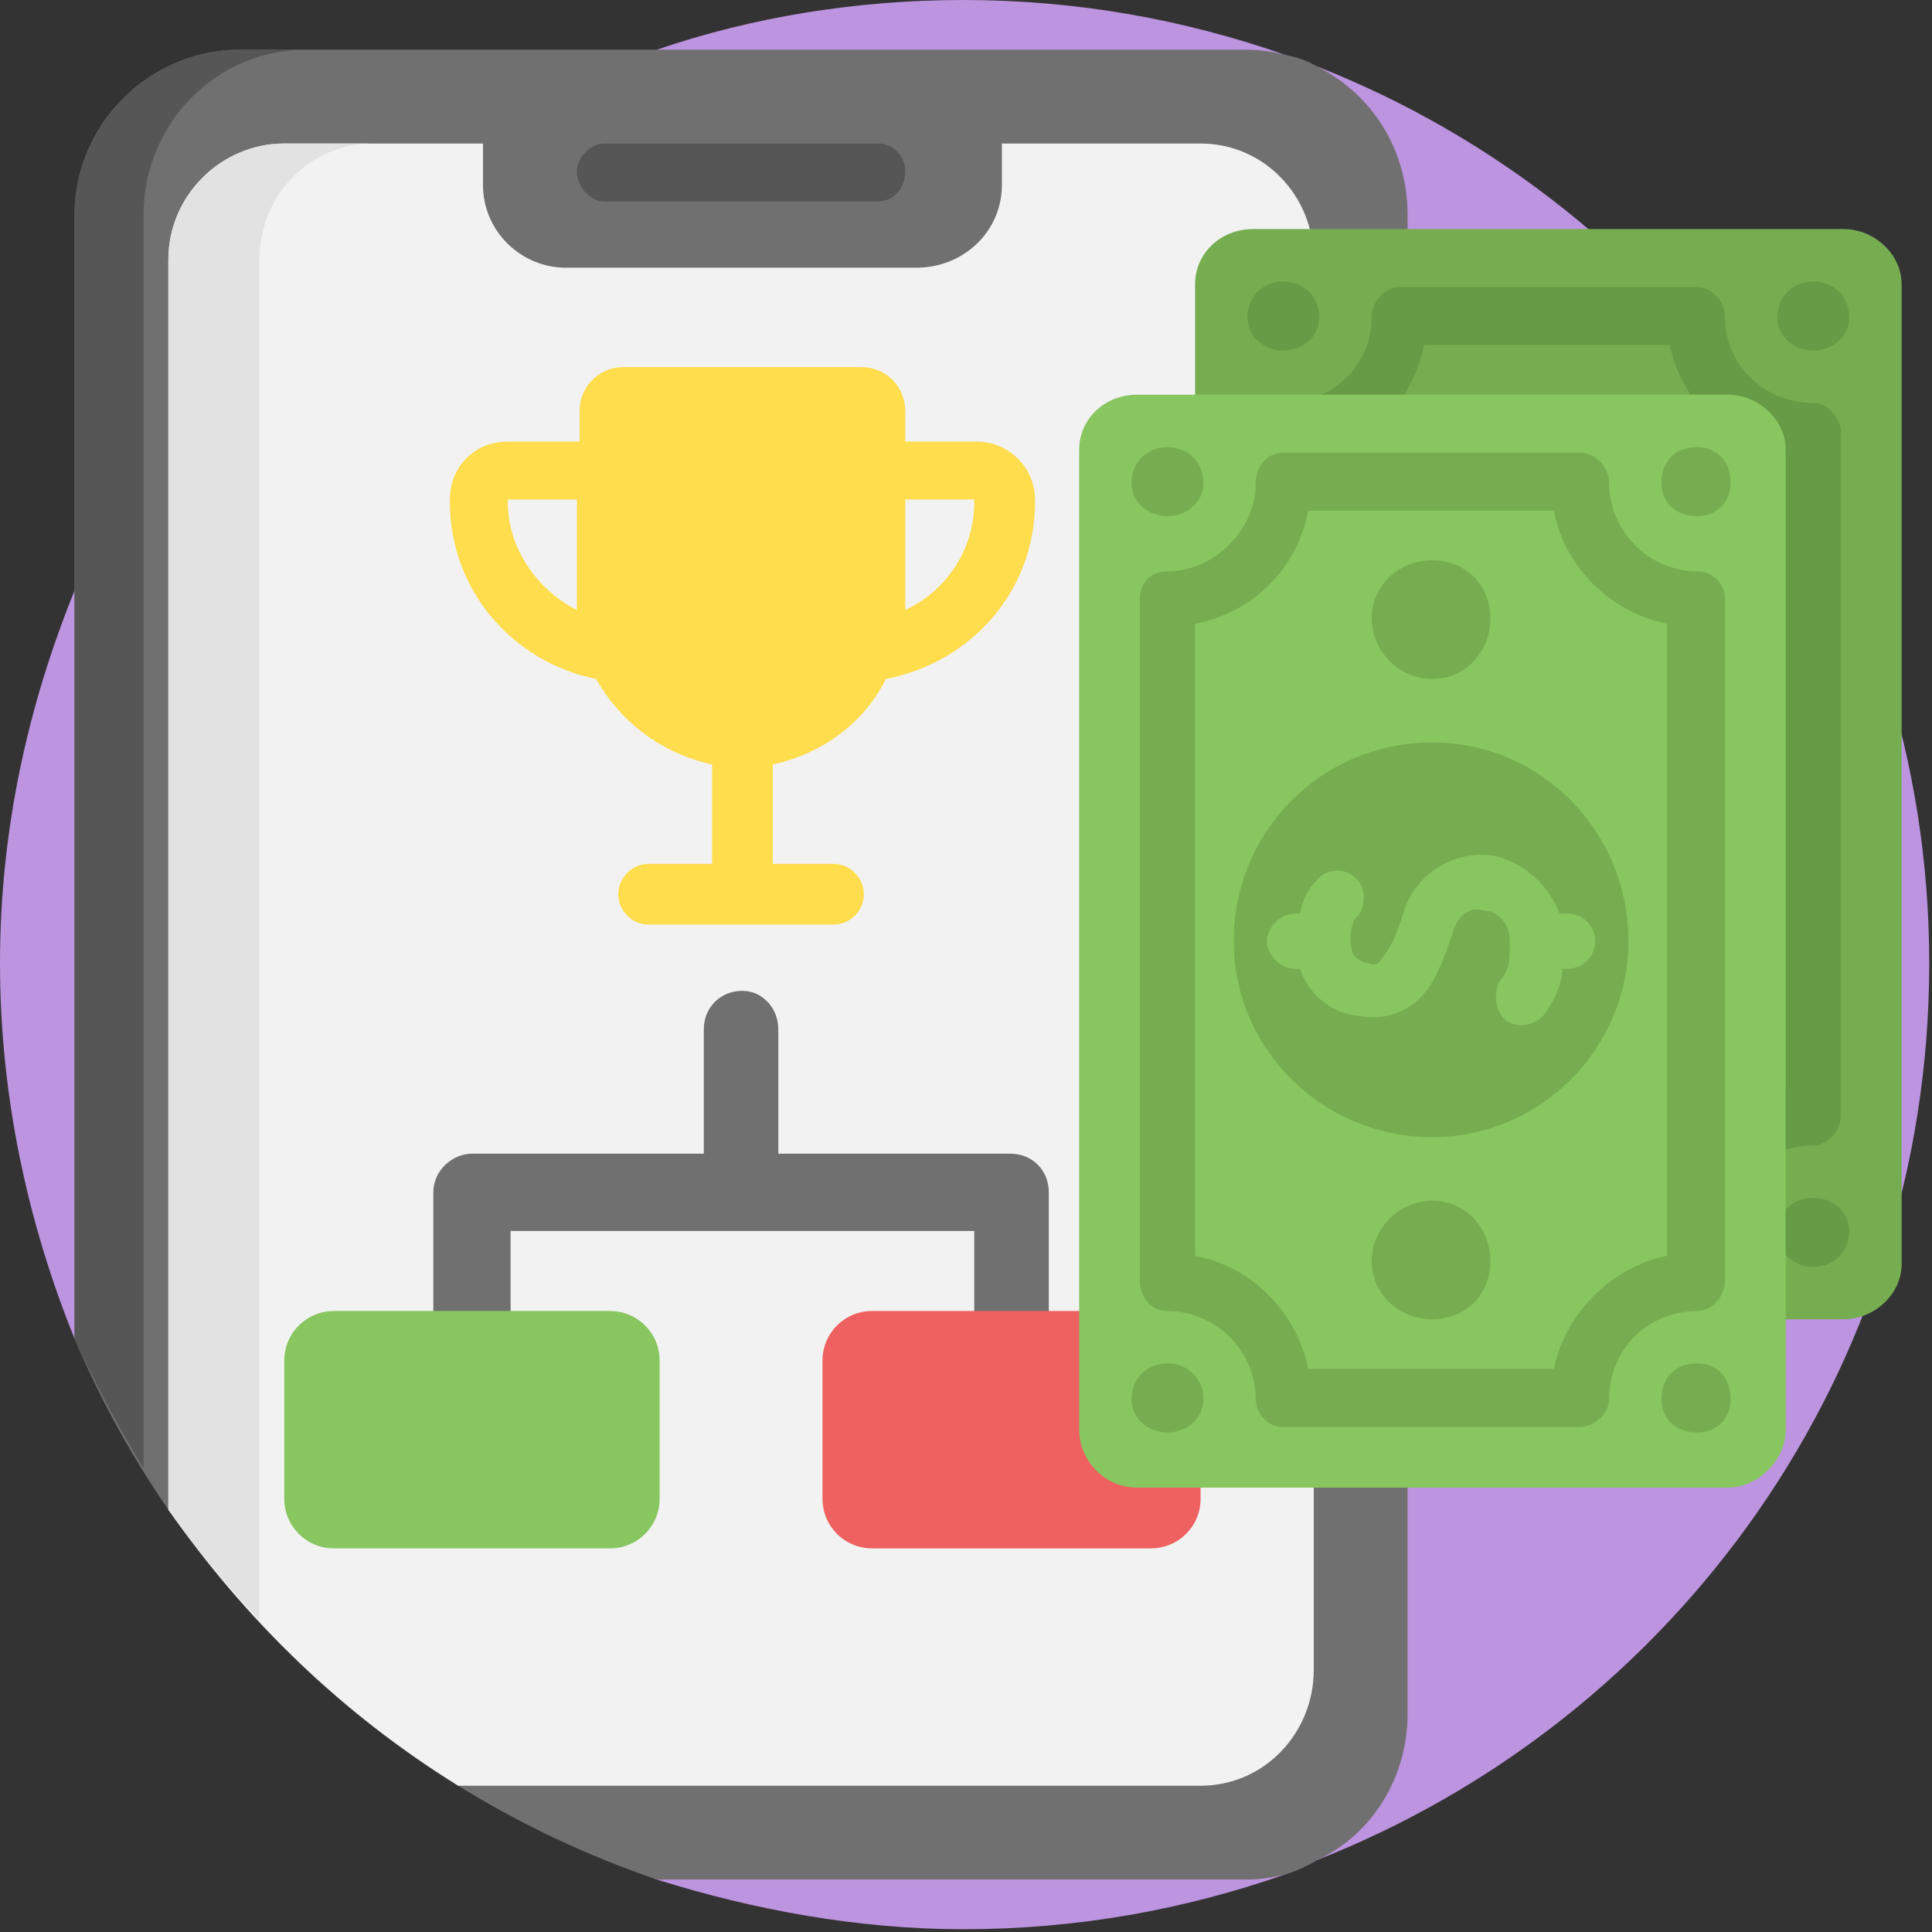
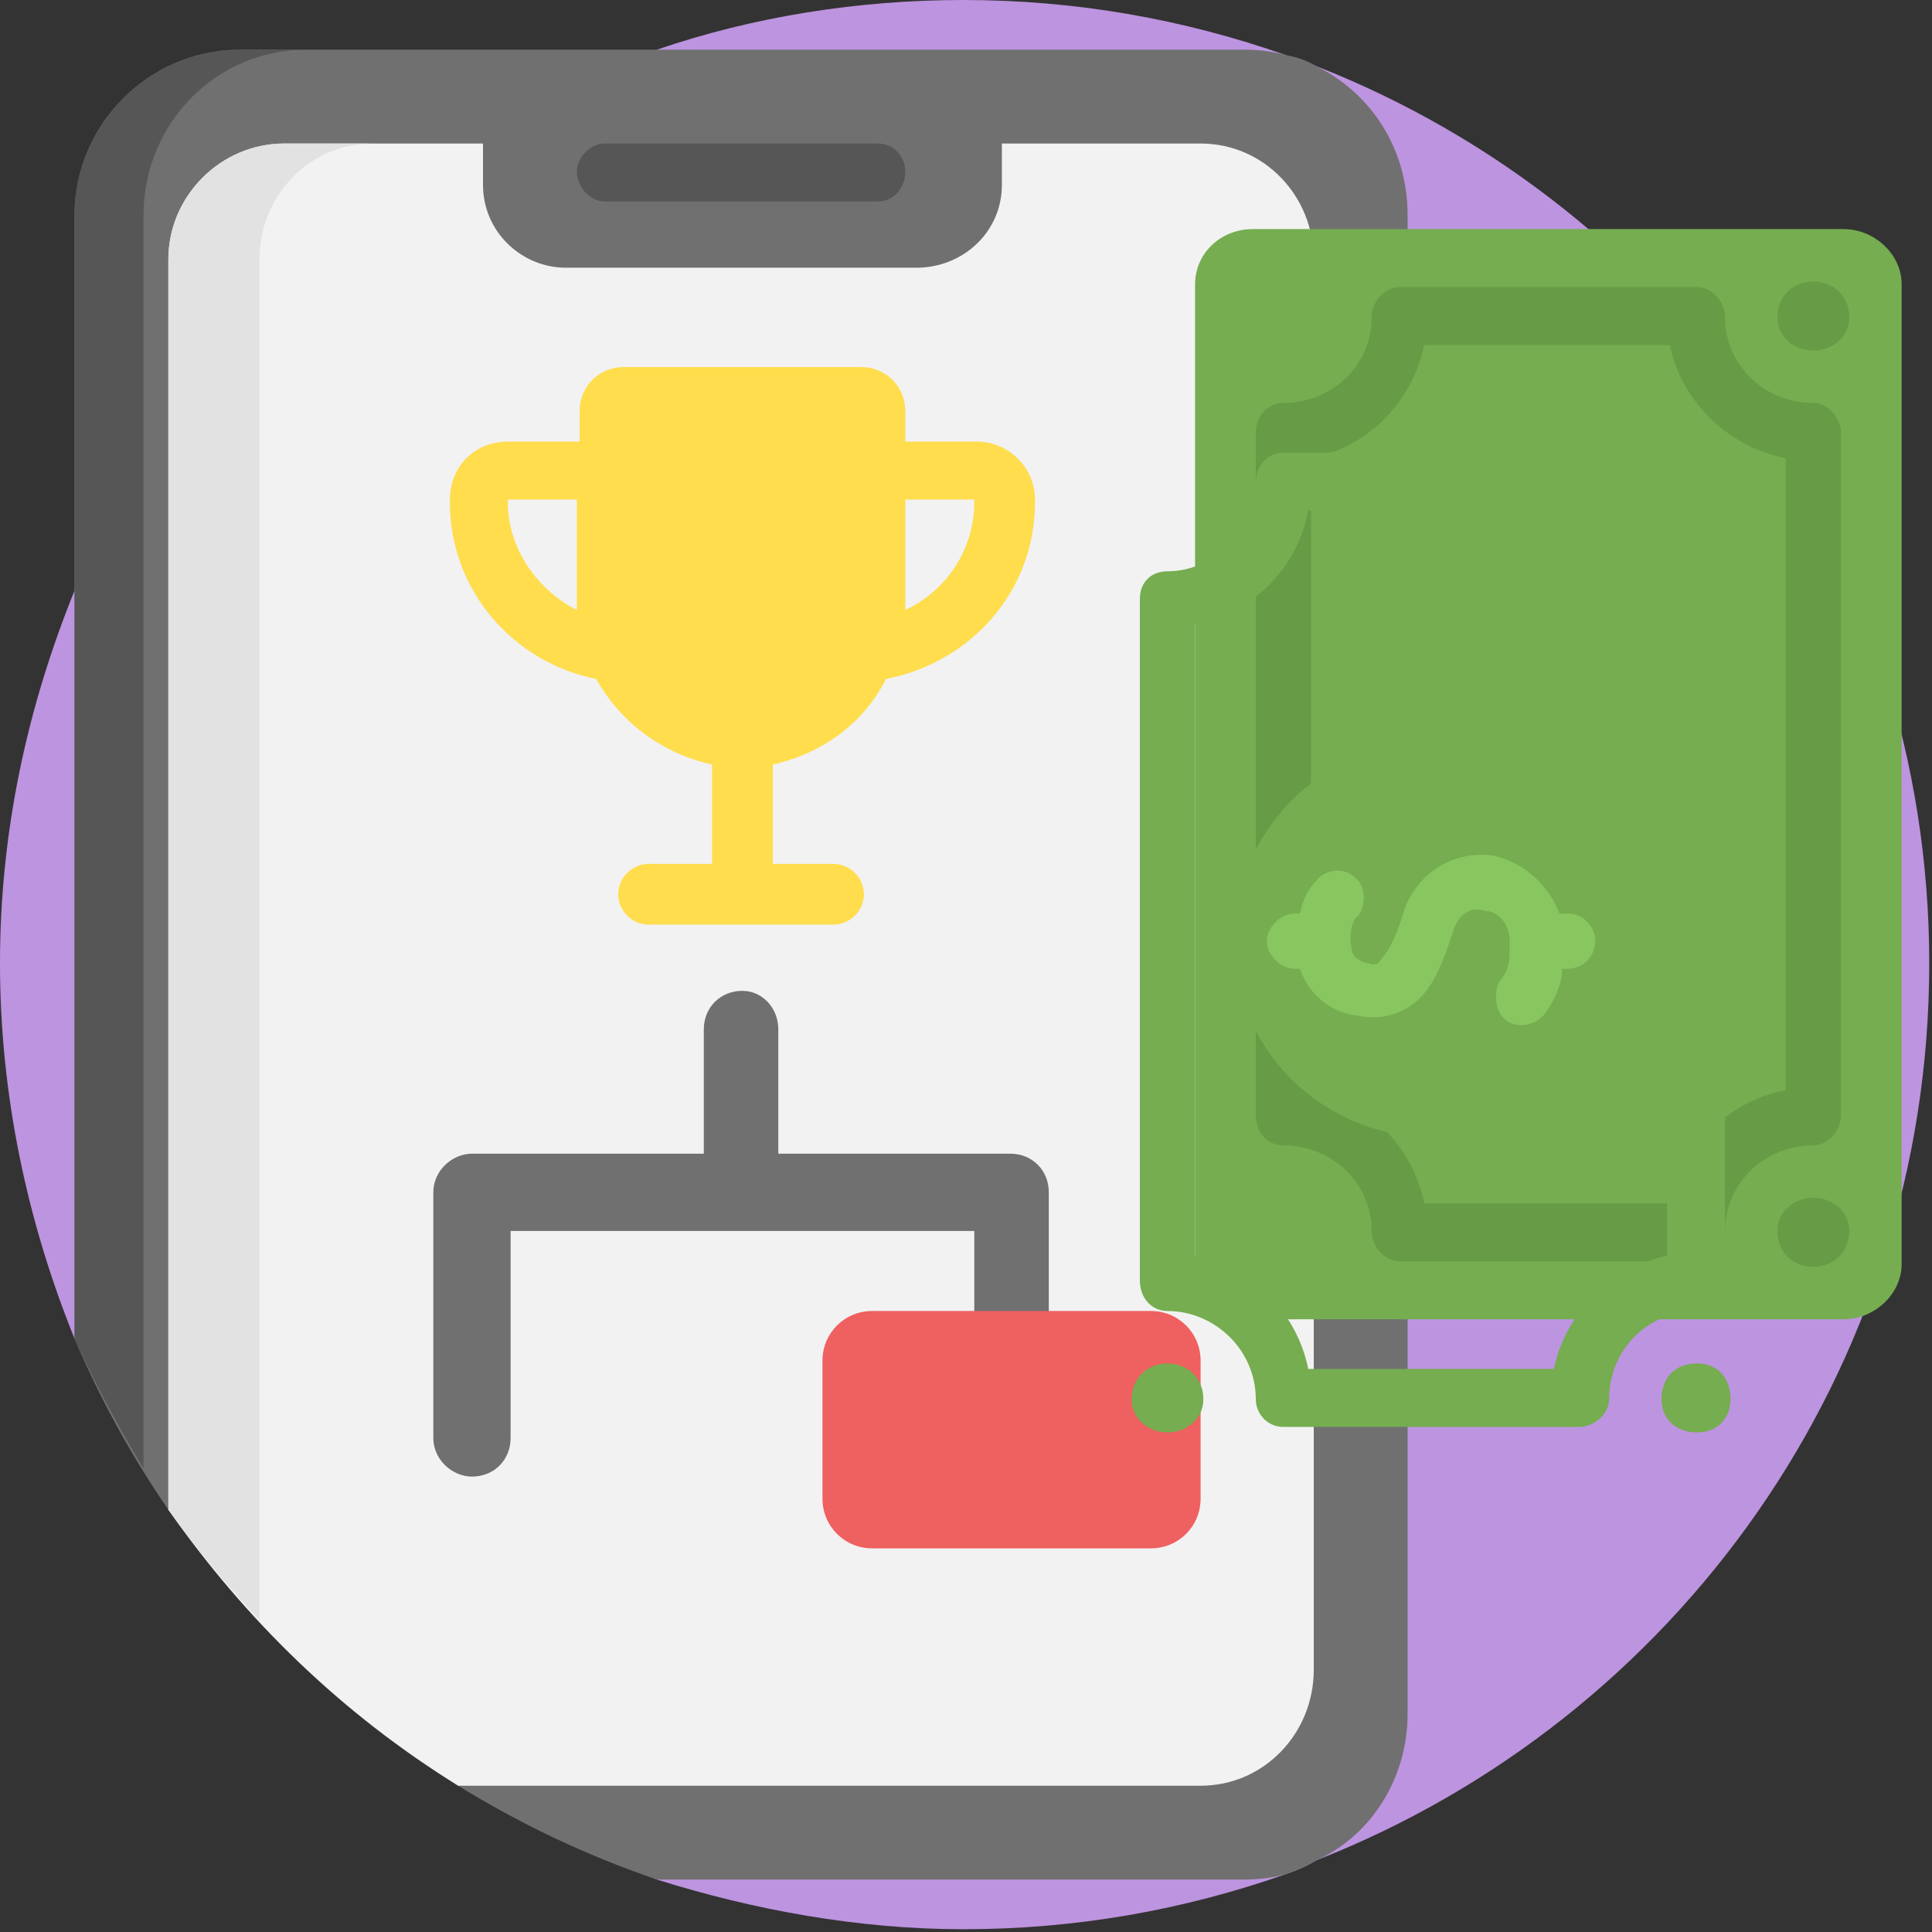
<svg xmlns="http://www.w3.org/2000/svg" version="1.2" viewBox="0 0 70 70" width="70" height="70">
  <rect x="0" y="0" width="70" height="70" fill="#333333" stroke="none" />
  <style>.a{fill:#bd94e0}.b{fill:#707070}.c{fill:#565656}.d{fill:#f2f2f2}.e{fill:#e2e2e2}.f{fill:#ffdd4d}.g{fill:#88c660}.h{fill:#ef6060}.i{fill:#75ad50}.j{fill:#679b45}</style>
  <path class="a" d="m69.9 34.9c0 14.8-9.2 27.4-22.2 32.5q-0.5 0.3-1.1 0.5c-3.7 1.3-7.6 2-11.7 2-3.8 0-7.6-0.7-11.1-1.8-2.5-0.9 2.4-12.4 0.1-13.8-4.1-2.6-9.1-2.8-11.8-6.8q-0.5-0.7-1-1.5c-0.9-1.5-7.7 4.1-8.4 2.5-1.7-4.2-2.7-8.8-2.7-13.6 0-4.8 1-9.3 2.7-13.5q1.1-2.5 2.5-4.8 0.4-0.7 0.9-1.4c2.8-4 6.3-7.4 10.5-10q3.4-2.1 7.2-3.4c3.5-1.2 7.3-1.8 11.1-1.8 4.1 0 8 0.7 11.7 2q0.6 0.2 1.1 0.4c13 5.1 22.2 17.8 22.2 32.5z" />
  <path class="b" d="m51 7.8v54.3c0 2.3-1.3 4.4-3.3 5.3q-0.5 0.3-1.1 0.5-0.7 0.2-1.5 0.2h-21.3q-3.8-1.3-7.2-3.4c-2.7-1.7 1.3-10.3-0.9-12.6-1.1-1.2-8.6 4-9.6 2.6q-2-2.9-3.4-6.2v-40.7c0-3.3 2.7-6 6-6h36.4q0.8 0 1.5 0.2 0.6 0.1 1.1 0.4c2 1 3.3 3 3.3 5.4z" />
  <path class="c" d="m11.1 1.8c-3.3 0-5.9 2.7-5.9 6v45.4q-1.4-2.3-2.5-4.7v-40.7c0-3.3 2.7-6 6-6z" />
  <path class="d" d="m47.6 9.4v51.1c0 2.3-1.8 4.2-4.1 4.2h-26.9c-4.2-2.6-7.7-6-10.5-10v-45.3c0-2.3 1.9-4.2 4.2-4.2h7.2v1.5c0 1.7 1.4 3 3 3h12.7c1.7 0 3.1-1.3 3.1-3v-1.5h7.2c2.3 0 4.1 1.9 4.1 4.2z" />
  <path class="e" d="m13.5 5.2c-2.3 0-4.1 1.9-4.1 4.2v49.3q-1.8-1.9-3.3-4v-45.3c0-2.3 1.9-4.2 4.2-4.2z" />
  <path class="c" d="m31.8 7.3h-9.9c-0.5 0-1-0.5-1-1.1 0-0.5 0.5-1 1-1h9.9c0.6 0 1 0.5 1 1 0 0.6-0.4 1.1-1 1.1z" />
  <path class="f" d="m32.8 16v-1.1c0-0.9-0.7-1.6-1.6-1.6h-8.6c-0.9 0-1.6 0.7-1.6 1.6v1.1h-2.6c-1.2 0-2.1 0.9-2.1 2.1v0.1c0 3.2 2.3 5.8 5.3 6.4 0.9 1.6 2.4 2.7 4.2 3.1v3.6h-2.3c-0.6 0-1.1 0.5-1.1 1.1 0 0.6 0.5 1.1 1.1 1.1h6.7c0.6 0 1.1-0.5 1.1-1.1 0-0.6-0.5-1.1-1.1-1.1h-2.2v-3.6c1.8-0.4 3.3-1.5 4.1-3.1 3.1-0.6 5.4-3.2 5.4-6.4v-0.1c0-1.2-1-2.1-2.1-2.1zm-14.4 2.2v-0.1h2.5v3.8q0 0.1 0 0.2c-1.4-0.7-2.5-2.2-2.5-3.9zm16.9 0c0 1.7-1 3.2-2.5 3.9q0-0.1 0-0.2v-3.8h2.5z" />
  <path class="b" d="m36.6 41.8h-8.4v-4.5c0-0.8-0.6-1.4-1.3-1.4-0.8 0-1.4 0.6-1.4 1.4v4.5h-8.4c-0.7 0-1.4 0.6-1.4 1.4v8.9c0 0.8 0.7 1.4 1.4 1.4 0.8 0 1.4-0.6 1.4-1.4v-7.5h16.8v7.5c0 0.8 0.6 1.4 1.3 1.4 0.8 0 1.4-0.6 1.4-1.4v-8.9c0-0.8-0.6-1.4-1.4-1.4z" />
-   <path class="g" d="m22.1 47.5h-10c-1 0-1.8 0.8-1.8 1.8v5c0 1 0.8 1.8 1.8 1.8h10c1 0 1.8-0.8 1.8-1.8v-5c0-1-0.8-1.8-1.8-1.8z" />
  <path class="h" d="m41.7 47.5h-10.1c-1 0-1.8 0.8-1.8 1.8v5c0 1 0.8 1.8 1.8 1.8h10.1c1 0 1.8-0.8 1.8-1.8v-5c0-1-0.8-1.8-1.8-1.8z" />
  <path class="i" d="m66.8 47.8h-21.4c-1.2 0-2.1-0.9-2.1-2v-35.5c0-1.1 0.9-2 2.1-2h21.4c1.1 0 2.1 0.9 2.1 2v35.5c0 1.1-1 2-2.1 2z" />
  <path class="j" d="m66.7 15.7v24.7c0 0.6-0.5 1.1-1 1.1-1.8 0-3.2 1.4-3.2 3.1 0 0.6-0.5 1.1-1 1.1h-10.8c-0.5 0-1-0.5-1-1.1 0-1.7-1.4-3.1-3.2-3.1-0.6 0-1-0.5-1-1.1v-24.7c0-0.6 0.4-1.1 1-1.1 1.8 0 3.2-1.4 3.2-3.1 0-0.6 0.5-1.1 1-1.1h10.8c0.5 0 1 0.5 1 1.1 0 1.7 1.4 3.1 3.2 3.1 0.5 0 1 0.5 1 1.1zm-2 23.8v-22.9c-2.1-0.4-3.8-2.1-4.2-4.1h-8.9c-0.4 2-2 3.7-4.1 4.1v22.9c2.1 0.4 3.7 2.1 4.1 4.1h8.9c0.4-2 2.1-3.7 4.2-4.1z" />
  <path fill-rule="evenodd" class="j" d="m65.7 12.7c-0.7 0-1.3-0.5-1.3-1.2 0-0.8 0.6-1.3 1.3-1.3 0.7 0 1.3 0.5 1.3 1.3 0 0.7-0.6 1.2-1.3 1.2z" />
-   <path fill-rule="evenodd" class="j" d="m46.5 12.7c-0.7 0-1.3-0.5-1.3-1.2 0-0.8 0.6-1.3 1.3-1.3 0.7 0 1.3 0.5 1.3 1.3 0 0.7-0.6 1.2-1.3 1.2z" />
  <path fill-rule="evenodd" class="j" d="m65.7 45.9c-0.7 0-1.3-0.5-1.3-1.3 0-0.7 0.6-1.2 1.3-1.2 0.7 0 1.3 0.5 1.3 1.2 0 0.8-0.6 1.3-1.3 1.3z" />
-   <path class="g" d="m62.6 53.9h-21.4c-1.2 0-2.1-1-2.1-2.1v-35.5c0-1.1 0.9-2 2.1-2h21.4c1.1 0 2.1 0.9 2.1 2v35.5c0 1.1-1 2.1-2.1 2.1z" />
  <path class="i" d="m62.5 21.7v24.7c0 0.6-0.5 1.1-1 1.1-1.8 0-3.2 1.4-3.2 3.2 0 0.5-0.5 1-1.1 1h-10.7c-0.6 0-1-0.5-1-1 0-1.8-1.5-3.2-3.2-3.2-0.6 0-1-0.5-1-1.1v-24.7c0-0.6 0.4-1 1-1 1.7 0 3.2-1.5 3.2-3.2 0-0.6 0.4-1.1 1-1.1h10.7c0.6 0 1.1 0.5 1.1 1.1 0 1.7 1.4 3.2 3.2 3.2 0.5 0 1 0.4 1 1zm-2.1 23.8v-22.9c-2-0.4-3.7-2-4.1-4.1h-8.9c-0.4 2.1-2 3.7-4.1 4.1v22.9c2.1 0.4 3.7 2.1 4.1 4.1h8.9c0.4-2 2.1-3.7 4.1-4.1z" />
  <path fill-rule="evenodd" class="i" d="m51.9 41.2c-4 0-7.2-3.2-7.2-7.1 0-4 3.2-7.2 7.2-7.2 3.9 0 7.1 3.2 7.1 7.2 0 3.9-3.2 7.1-7.1 7.1z" />
  <path class="g" d="m50.9 32.9c-0.2 0.7-0.5 1.5-0.9 1.9 0 0.1-0.2 0.2-0.4 0.1-0.1 0-0.5-0.1-0.6-0.4-0.2-0.8 0.1-1.3 0.2-1.3 0.3-0.4 0.3-1.1-0.1-1.4-0.4-0.4-1.1-0.3-1.4 0.1-0.3 0.3-0.5 0.7-0.6 1.2h-0.2c-0.5 0-1 0.5-1 1 0 0.5 0.5 1 1 1h0.2c0.3 0.9 1.1 1.6 2.1 1.7 0.9 0.2 1.8-0.1 2.4-0.8 0.5-0.6 0.8-1.5 1.1-2.4 0.3-0.7 0.8-0.7 1.1-0.6 0.4 0 0.9 0.4 0.9 1.1 0 0.8 0 1-0.4 1.5-0.2 0.5-0.1 1.1 0.3 1.4 0.5 0.3 1.1 0.1 1.4-0.3 0.4-0.6 0.6-1.1 0.6-1.6h0.2c0.6 0 1-0.5 1-1 0-0.5-0.4-1-1-1h-0.3c-0.4-1.1-1.4-1.9-2.4-2.1-1.4-0.2-2.7 0.6-3.2 1.9z" />
  <path fill-rule="evenodd" class="i" d="m61.5 18.7c-0.8 0-1.3-0.5-1.3-1.2 0-0.8 0.5-1.3 1.3-1.3 0.7 0 1.2 0.5 1.2 1.3 0 0.7-0.5 1.2-1.2 1.2z" />
  <path fill-rule="evenodd" class="i" d="m51.9 24.6c-1.2 0-2.2-1-2.2-2.2 0-1.2 1-2.1 2.2-2.1 1.2 0 2.1 0.9 2.1 2.1 0 1.2-0.9 2.2-2.1 2.2z" />
-   <path fill-rule="evenodd" class="i" d="m51.9 47.8c-1.2 0-2.2-0.9-2.2-2.1 0-1.2 1-2.2 2.2-2.2 1.2 0 2.1 1 2.1 2.2 0 1.2-0.9 2.1-2.1 2.1z" />
-   <path fill-rule="evenodd" class="i" d="m42.3 18.7c-0.7 0-1.3-0.5-1.3-1.2 0-0.8 0.6-1.3 1.3-1.3 0.7 0 1.3 0.5 1.3 1.3 0 0.7-0.6 1.2-1.3 1.2z" />
  <path fill-rule="evenodd" class="i" d="m61.5 51.9c-0.8 0-1.3-0.5-1.3-1.2 0-0.8 0.5-1.3 1.3-1.3 0.7 0 1.2 0.5 1.2 1.3 0 0.7-0.5 1.2-1.2 1.2z" />
  <path fill-rule="evenodd" class="i" d="m42.3 51.9c-0.7 0-1.3-0.5-1.3-1.2 0-0.8 0.6-1.3 1.3-1.3 0.7 0 1.3 0.5 1.3 1.3 0 0.7-0.6 1.2-1.3 1.2z" />
</svg>